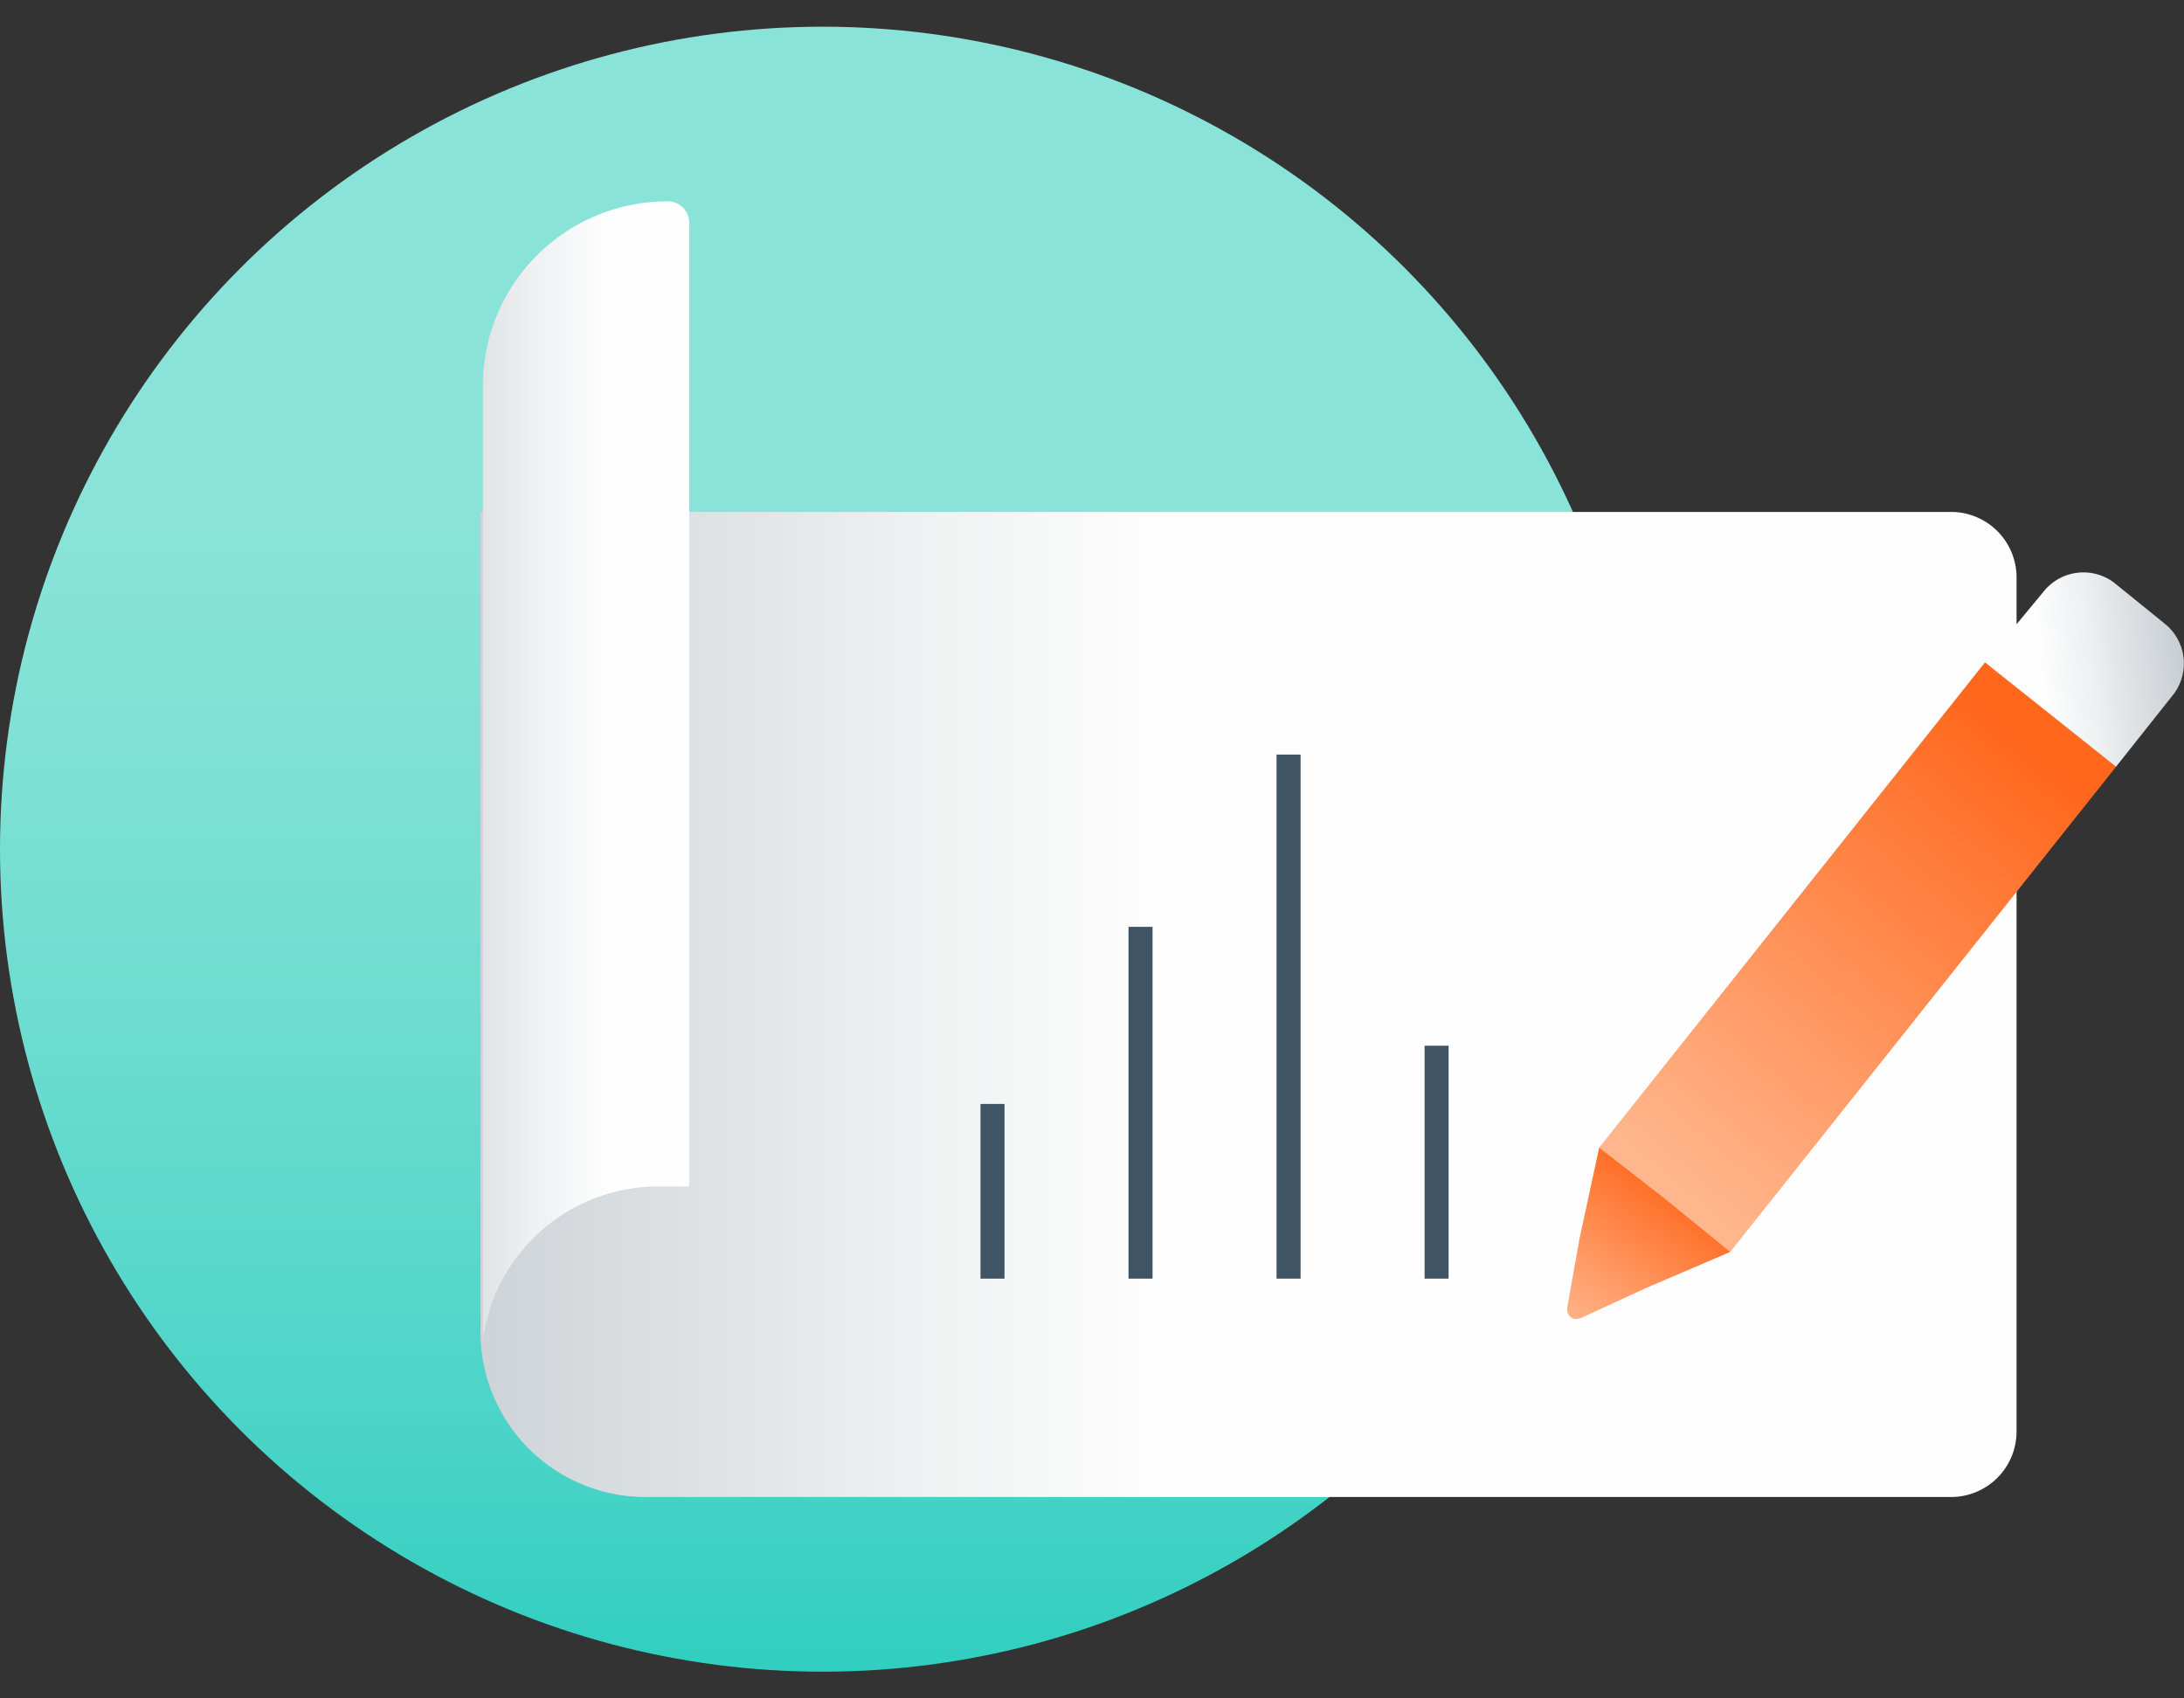
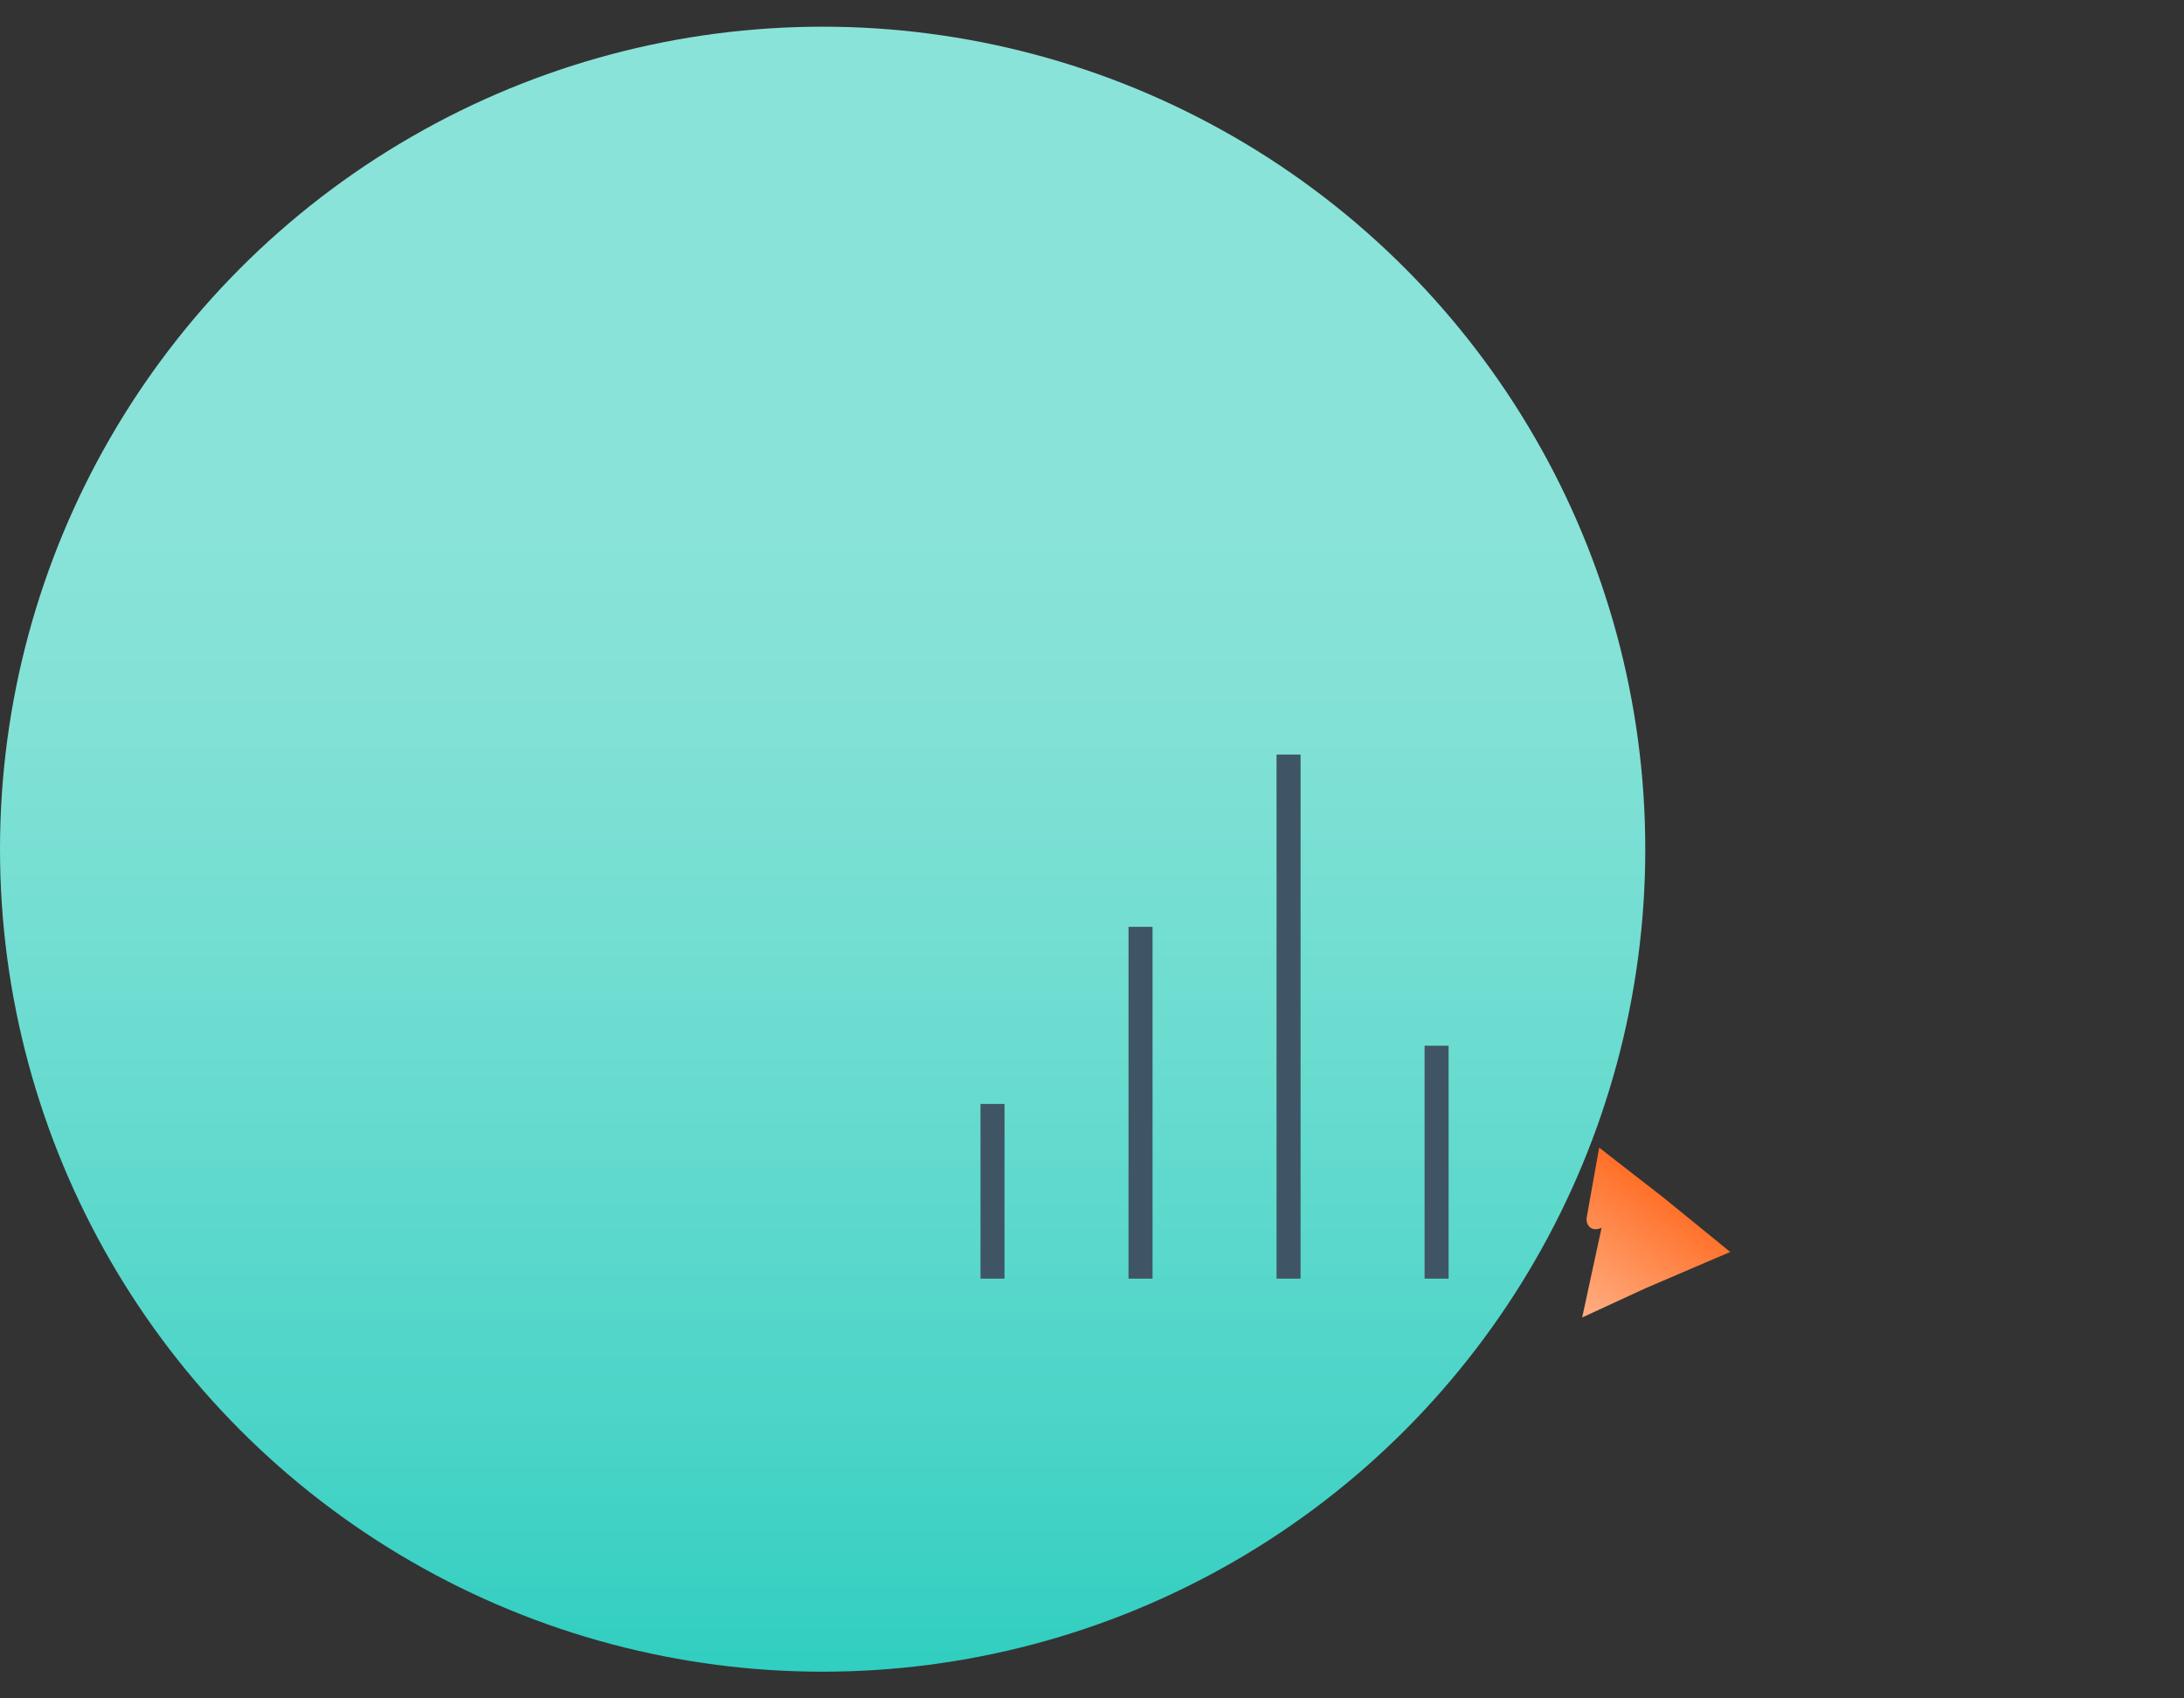
<svg xmlns="http://www.w3.org/2000/svg" xmlns:xlink="http://www.w3.org/1999/xlink" id="Layer_1" data-name="Layer 1" viewBox="0 0 90 70">
  <rect x="0" y="0" width="90" height="70" fill="#333333" stroke="none" />
  <defs>
    <style>.cls-1{fill:url(#linear-gradient);}.cls-2{fill:url(#linear-gradient-2);}.cls-3,.cls-4,.cls-5{fill-rule:evenodd;}.cls-3{fill:url(#linear-gradient-3);}.cls-4{fill:url(#linear-gradient-4);}.cls-5{fill:url(#linear-gradient-5);}.cls-6{fill:url(#linear-gradient-6);}.cls-7{fill:none;stroke:#3f5566;stroke-miterlimit:10;stroke-width:0.99px;}</style>
    <linearGradient id="linear-gradient" x1="33.94" y1="-1.48" x2="33.94" y2="86.9" gradientUnits="userSpaceOnUse">
      <stop offset="0.25" stop-color="#8ae3d8" />
      <stop offset="0.35" stop-color="#82e1d6" />
      <stop offset="0.5" stop-color="#6cdcd0" />
      <stop offset="0.69" stop-color="#49d4c7" />
      <stop offset="0.9" stop-color="#18c9ba" />
      <stop offset="1" stop-color="#00c4b3" />
    </linearGradient>
    <linearGradient id="linear-gradient-2" x1="83.59" y1="41.38" x2="16.71" y2="41.38" gradientUnits="userSpaceOnUse">
      <stop offset="0.53" stop-color="#fefefe" />
      <stop offset="0.69" stop-color="#eef0f1" />
      <stop offset="1" stop-color="#c8ced3" />
    </linearGradient>
    <linearGradient id="linear-gradient-3" x1="80.15" y1="-141.77" x2="60.68" y2="-123.16" gradientTransform="translate(22.3 177.8) rotate(-6.4)" gradientUnits="userSpaceOnUse">
      <stop offset="0.14" stop-color="#ff671c" />
      <stop offset="1" stop-color="#ffb68d" />
    </linearGradient>
    <linearGradient id="linear-gradient-4" x1="60.96" y1="-123.16" x2="55.93" y2="-117.46" gradientTransform="translate(22.3 177.8) rotate(-6.4)" gradientUnits="userSpaceOnUse">
      <stop offset="0" stop-color="#ff671c" />
      <stop offset="1" stop-color="#ffb68d" />
    </linearGradient>
    <linearGradient id="linear-gradient-5" x1="75.91" y1="-142.07" x2="84.03" y2="-142.07" gradientTransform="translate(22.3 177.8) rotate(-6.4)" gradientUnits="userSpaceOnUse">
      <stop offset="0.27" stop-color="#fefefe" />
      <stop offset="0.53" stop-color="#eef0f1" />
      <stop offset="1" stop-color="#c8ced3" />
    </linearGradient>
    <linearGradient id="linear-gradient-6" x1="28.57" y1="31.78" x2="16.03" y2="31.78" gradientTransform="matrix(1, 0, 0, 1, 0, 0)" xlink:href="#linear-gradient-5" />
  </defs>
  <circle class="cls-1" cx="33.9" cy="35" r="33.9" />
-   <path class="cls-2" d="M19.9,21.1H80.4a2.7,2.7,0,0,1,2.7,2.7V59a2.7,2.7,0,0,1-2.7,2.7H26.6a6.8,6.8,0,0,1-6.8-6.8V21.1a0,0,0,0,1,0,0Z" />
-   <path class="cls-3" d="M87.2,31.6l-2.1-3.1-3.3-1.2-15.9,20L68,50.1l3.3,1.5Z" />
-   <path class="cls-4" d="M65.2,54.3l2.6-1.2,3.5-1.5-2.7-2.2-2.7-2.1L65.1,51l-.5,2.8c-.1.4.2.7.6.5Z" />
-   <path class="cls-5" d="M87.2,31.6l2.3-2.9a2.1,2.1,0,0,0-.3-3L87.1,24a2.1,2.1,0,0,0-2.9.4l-2.4,2.9Z" />
-   <path class="cls-6" d="M27.2,48.9h1.2V9.3a.9.9,0,0,0-1-1,7.6,7.6,0,0,0-7.5,7.6V55.2a7.3,7.3,0,0,1,7.3-6.3" />
+   <path class="cls-4" d="M65.2,54.3l2.6-1.2,3.5-1.5-2.7-2.2-2.7-2.1l-.5,2.8c-.1.4.2.7.6.5Z" />
  <line class="cls-7" x1="40.9" y1="52.7" x2="40.9" y2="45.5" />
  <line class="cls-7" x1="47" y1="52.7" x2="47" y2="38.2" />
  <line class="cls-7" x1="53.1" y1="52.7" x2="53.1" y2="31.1" />
  <line class="cls-7" x1="59.2" y1="52.7" x2="59.2" y2="43.1" />
</svg>